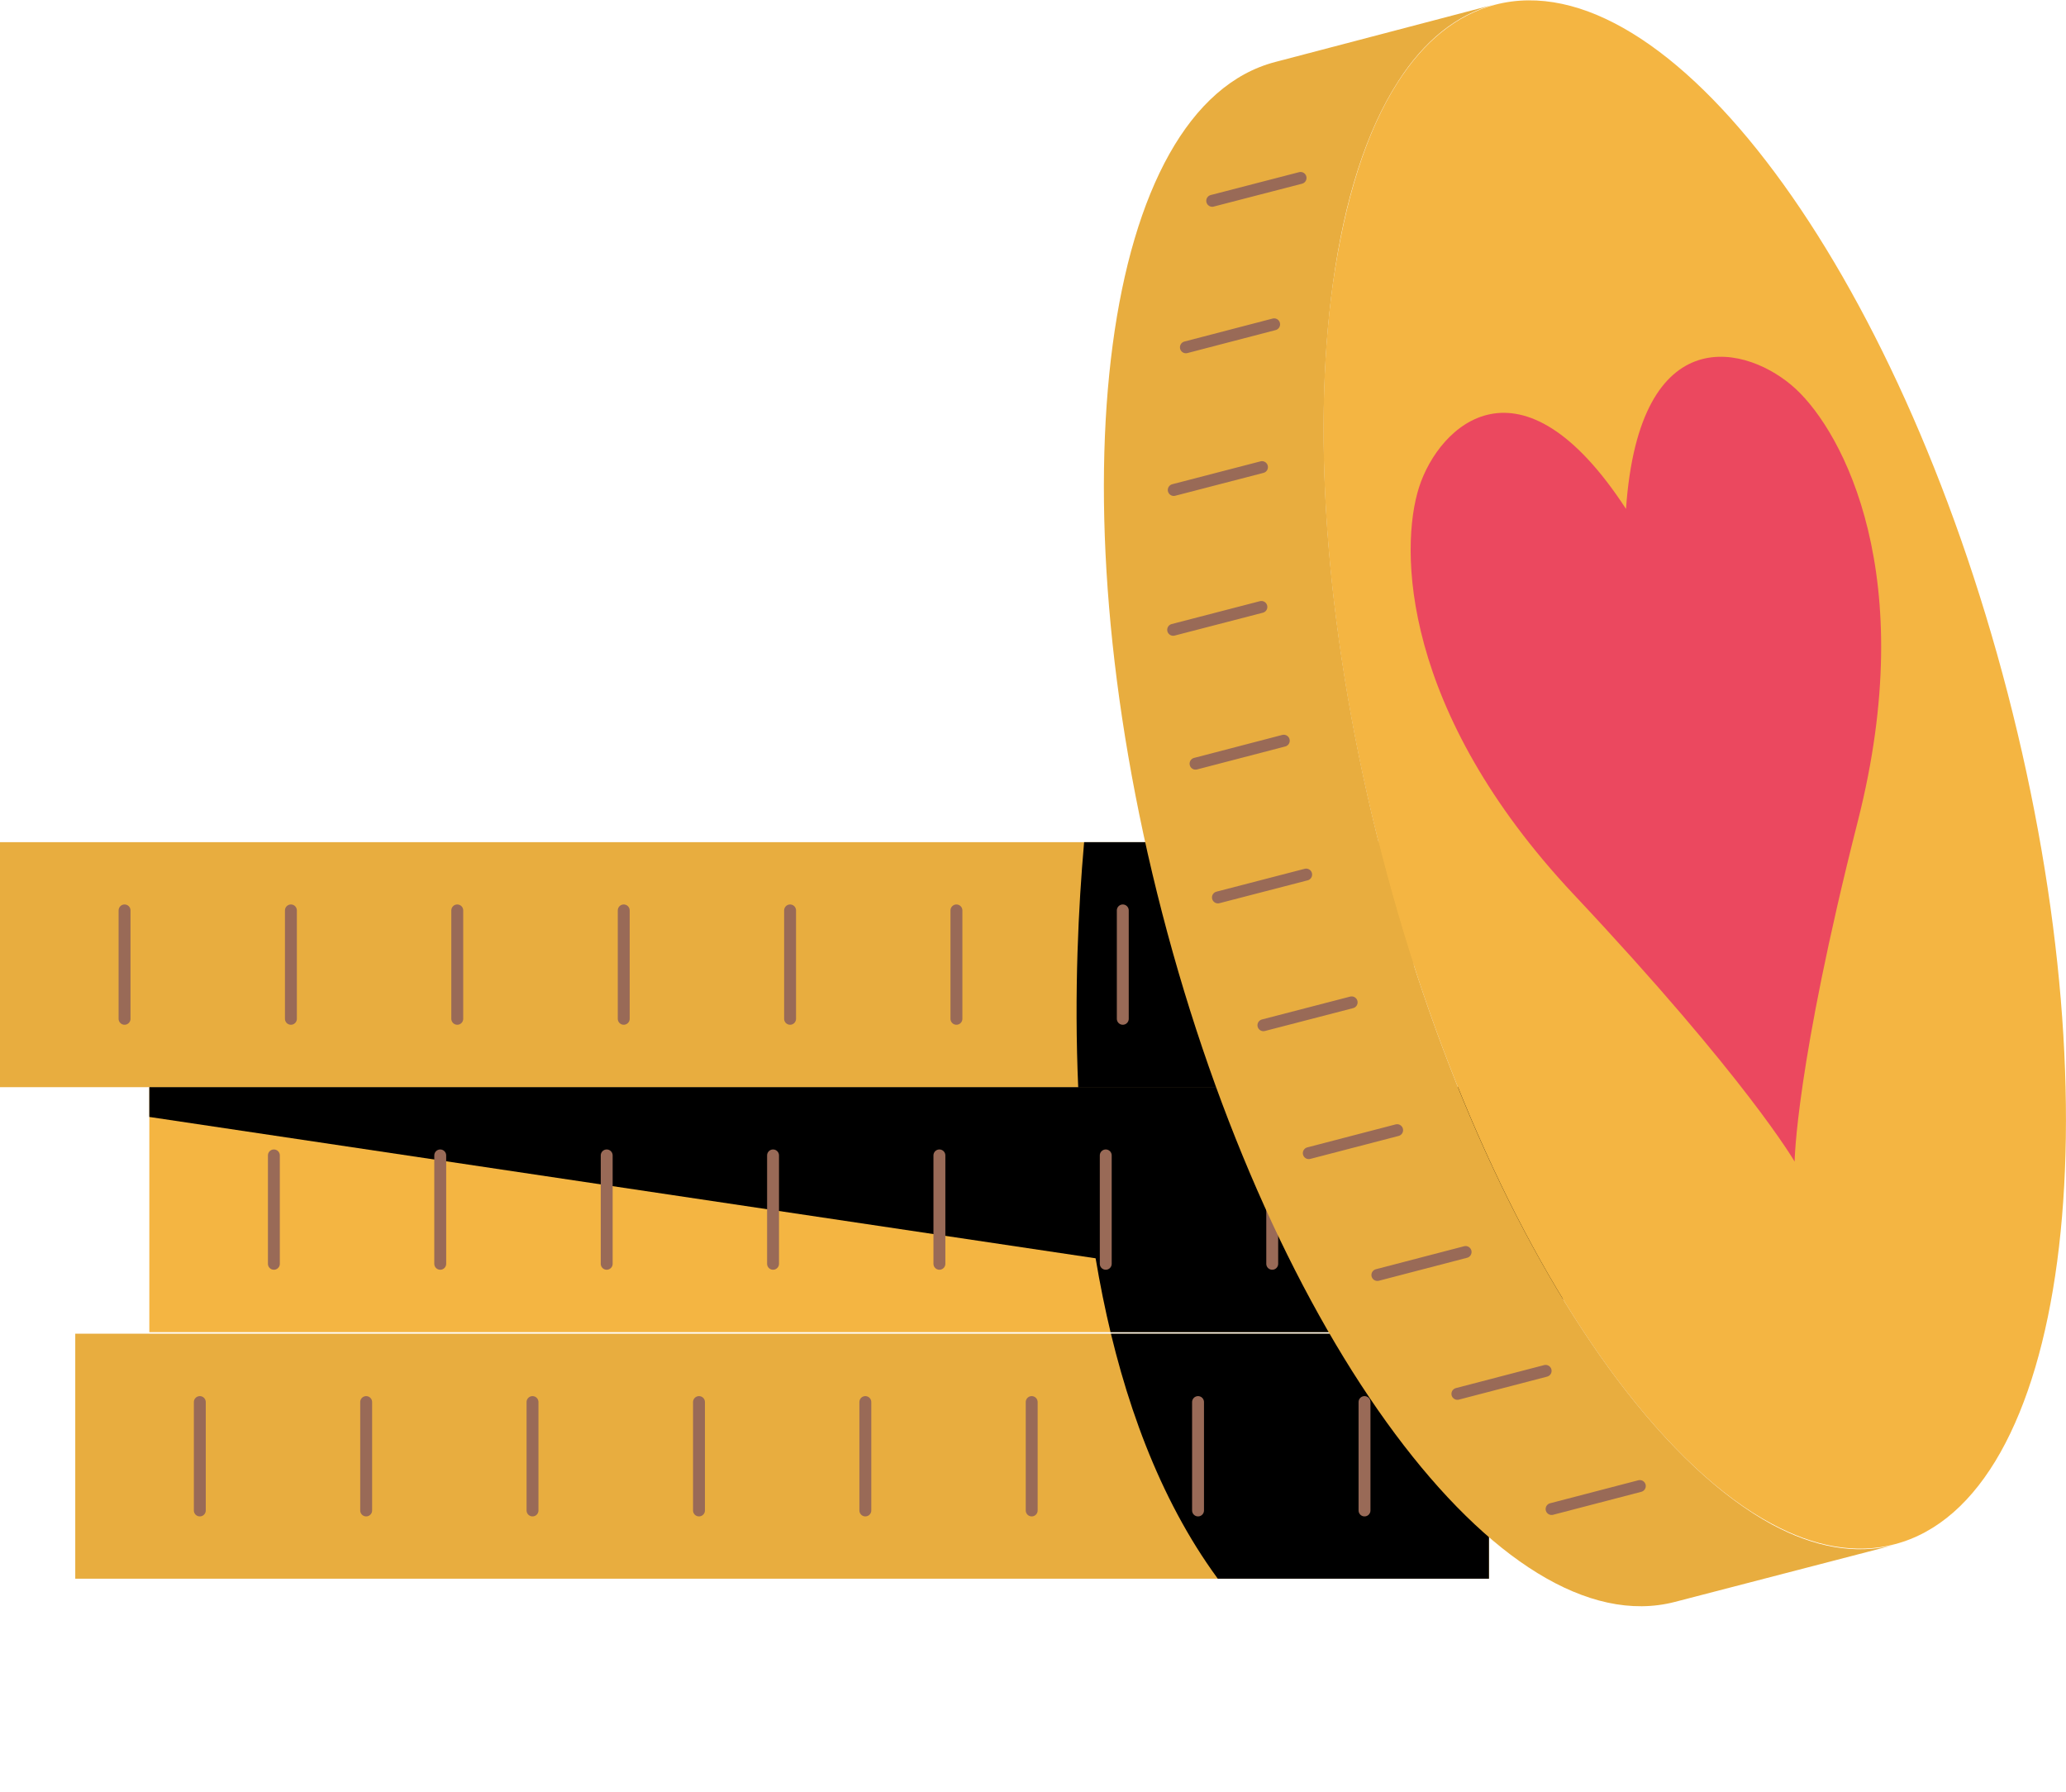
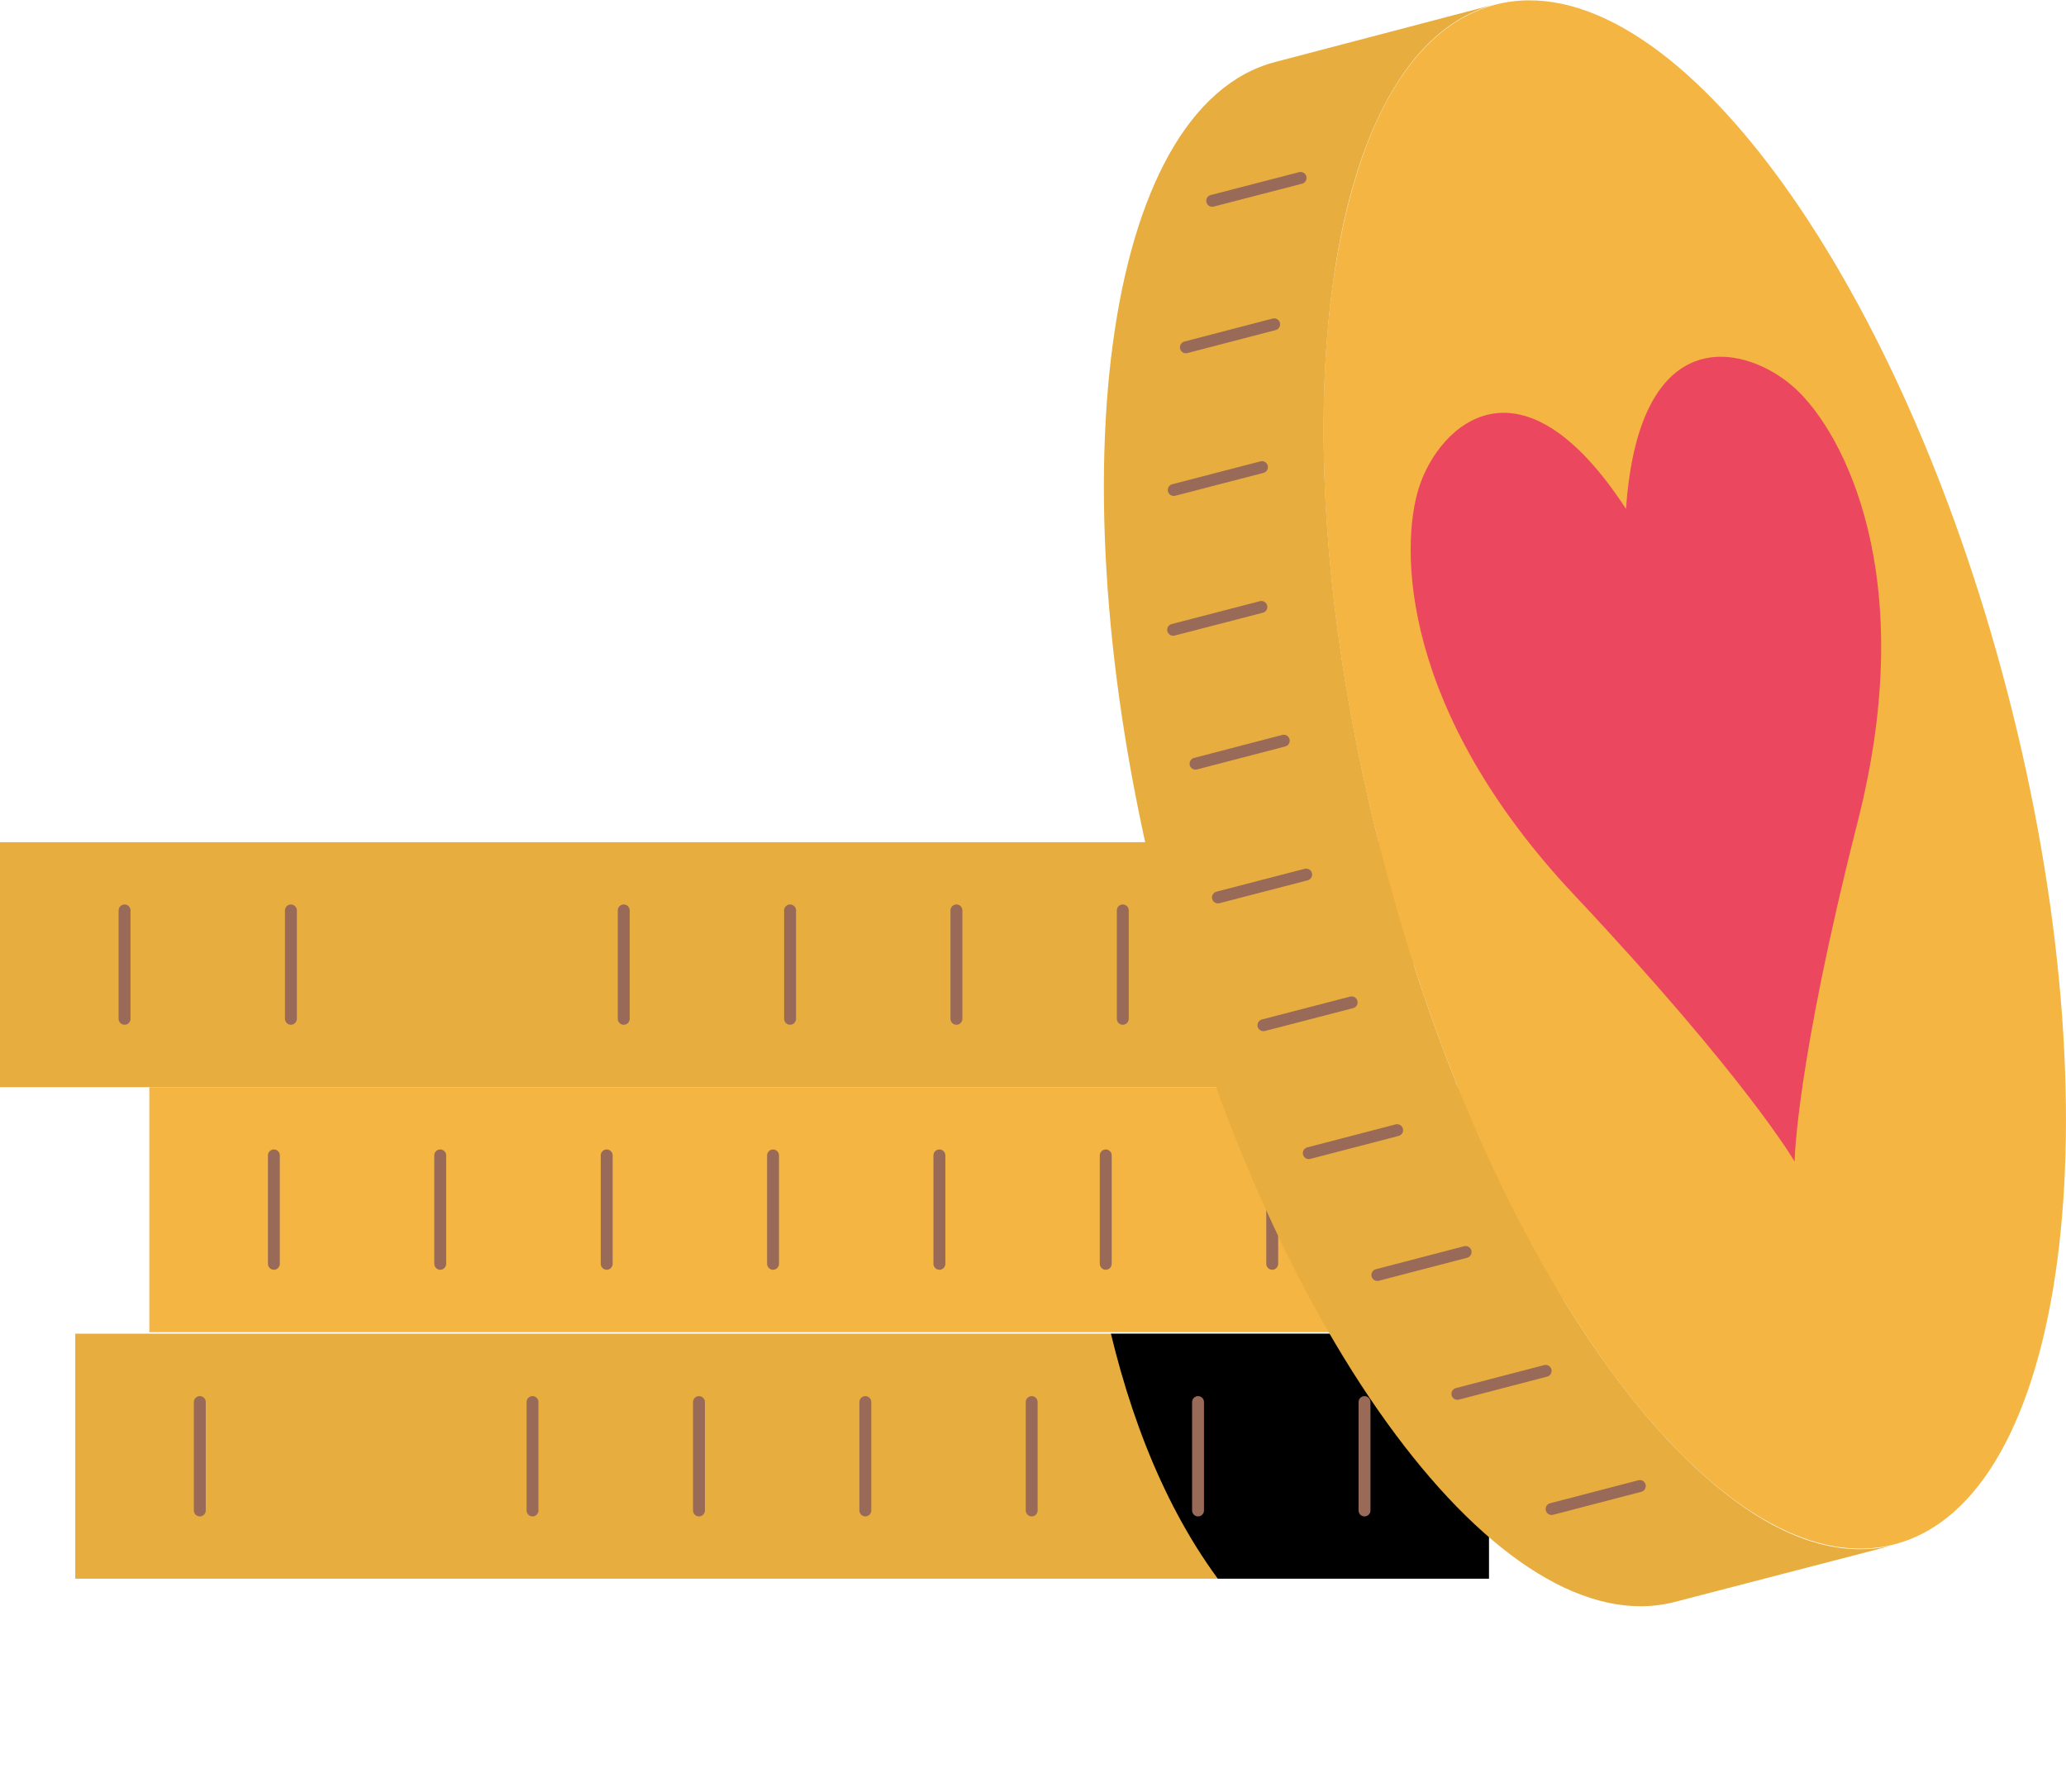
<svg xmlns="http://www.w3.org/2000/svg" viewBox="0 0 173.5 150.44">
  <defs>
    <clipPath id="clip-path">
-       <rect y="70.71" width="118.72" height="20.57" fill="#e8ad3f" />
-     </clipPath>
+       </clipPath>
    <clipPath id="clip-path-2">
-       <rect x="12.54" y="91.28" width="118.72" height="20.57" fill="#f4b542" />
-     </clipPath>
+       </clipPath>
    <clipPath id="clip-path-3">
      <rect x="6.32" y="111.98" width="118.72" height="20.57" fill="#e8ad3f" />
    </clipPath>
  </defs>
  <title>Coin</title>
  <g id="Layer_2" data-name="Layer 2">
    <g id="spots">
      <g id="Sponsor">
        <rect y="70.71" width="118.72" height="20.57" fill="#e8ad3f" />
        <g clip-path="url(#clip-path)">
          <path d="M91.85,63.74s-9,56.49,18,76.5,26.6,4.41,26.6,4.41L133,108.39,104.1,54.14Z" />
        </g>
        <line x1="10.46" y1="76.44" x2="10.46" y2="85.54" fill="none" stroke="#996a57" stroke-linecap="round" stroke-linejoin="round" />
        <line x1="24.43" y1="76.44" x2="24.43" y2="85.54" fill="none" stroke="#996a57" stroke-linecap="round" stroke-linejoin="round" />
-         <line x1="38.4" y1="76.44" x2="38.4" y2="85.54" fill="none" stroke="#996a57" stroke-linecap="round" stroke-linejoin="round" />
        <line x1="52.38" y1="76.44" x2="52.38" y2="85.54" fill="none" stroke="#996a57" stroke-linecap="round" stroke-linejoin="round" />
        <line x1="66.35" y1="76.44" x2="66.35" y2="85.54" fill="none" stroke="#996a57" stroke-linecap="round" stroke-linejoin="round" />
        <line x1="80.32" y1="76.44" x2="80.32" y2="85.54" fill="none" stroke="#996a57" stroke-linecap="round" stroke-linejoin="round" />
        <line x1="94.29" y1="76.44" x2="94.29" y2="85.54" fill="none" stroke="#996a57" stroke-linecap="round" stroke-linejoin="round" />
        <line x1="108.27" y1="76.44" x2="108.27" y2="85.54" fill="none" stroke="#996a57" stroke-linecap="round" stroke-linejoin="round" />
        <rect x="12.54" y="91.28" width="118.72" height="20.57" fill="#f4b542" />
        <g clip-path="url(#clip-path-2)">
          <path d="M12.54,93.78l93,13.89L104.1,88.93S11.19,85,11.19,85.12,12.54,93.78,12.54,93.78Z" />
-           <path d="M91.85,63.74s-9,56.49,18,76.5,26.6,4.41,26.6,4.41L133,108.39,104.1,54.14Z" />
+           <path d="M91.85,63.74s-9,56.49,18,76.5,26.6,4.41,26.6,4.41Z" />
        </g>
        <line x1="23" y1="97.01" x2="23" y2="106.11" fill="none" stroke="#996a57" stroke-linecap="round" stroke-linejoin="round" />
        <line x1="36.97" y1="97.01" x2="36.97" y2="106.11" fill="none" stroke="#996a57" stroke-linecap="round" stroke-linejoin="round" />
        <line x1="50.95" y1="97.01" x2="50.95" y2="106.11" fill="none" stroke="#996a57" stroke-linecap="round" stroke-linejoin="round" />
        <line x1="64.92" y1="97.01" x2="64.92" y2="106.11" fill="none" stroke="#996a57" stroke-linecap="round" stroke-linejoin="round" />
        <line x1="78.89" y1="97.01" x2="78.89" y2="106.11" fill="none" stroke="#996a57" stroke-linecap="round" stroke-linejoin="round" />
        <line x1="92.86" y1="97.01" x2="92.86" y2="106.11" fill="none" stroke="#996a57" stroke-linecap="round" stroke-linejoin="round" />
        <line x1="106.84" y1="97.01" x2="106.84" y2="106.11" fill="none" stroke="#996a57" stroke-linecap="round" stroke-linejoin="round" />
        <line x1="120.81" y1="97.01" x2="120.81" y2="106.11" fill="none" stroke="#996a57" stroke-linecap="round" stroke-linejoin="round" />
        <rect x="6.32" y="111.98" width="118.72" height="20.57" fill="#e8ad3f" />
        <g clip-path="url(#clip-path-3)">
          <path d="M91.85,63.74s-9,56.49,18,76.5,26.6,4.41,26.6,4.41L133,108.39,104.1,54.14Z" />
        </g>
        <line x1="16.78" y1="117.72" x2="16.78" y2="126.82" fill="none" stroke="#996a57" stroke-linecap="round" stroke-linejoin="round" />
-         <line x1="30.75" y1="117.72" x2="30.75" y2="126.82" fill="none" stroke="#996a57" stroke-linecap="round" stroke-linejoin="round" />
        <line x1="44.72" y1="117.72" x2="44.72" y2="126.82" fill="none" stroke="#996a57" stroke-linecap="round" stroke-linejoin="round" />
        <line x1="58.7" y1="117.72" x2="58.7" y2="126.82" fill="none" stroke="#996a57" stroke-linecap="round" stroke-linejoin="round" />
        <line x1="72.67" y1="117.72" x2="72.67" y2="126.82" fill="none" stroke="#996a57" stroke-linecap="round" stroke-linejoin="round" />
        <line x1="86.64" y1="117.72" x2="86.64" y2="126.82" fill="none" stroke="#996a57" stroke-linecap="round" stroke-linejoin="round" />
        <line x1="100.61" y1="117.72" x2="100.61" y2="126.82" fill="none" stroke="#996a57" stroke-linecap="round" stroke-linejoin="round" />
        <line x1="114.59" y1="117.72" x2="114.59" y2="126.82" fill="none" stroke="#996a57" stroke-linecap="round" stroke-linejoin="round" />
        <path d="M168.6,58.2c9.26,35.71,5,67.7-9.5,71.46-3.25.85-6.74.2-10.29-1.71-4.33-2.3-8.75-6.49-13-12.13-7.87-10.47-15.09-26-19.76-44s-5.91-35.07-4.12-48c1-7,2.8-12.8,5.46-16.92,2.17-3.39,4.9-5.65,8.16-6.5C140.07-3.4,159.33,22.49,168.6,58.2Z" fill="#f4b542" />
        <path d="M148.81,128c3.55,1.91,7,2.56,10.29,1.71l-18.45,4.79c-14.51,3.76-33.79-22.12-43.05-57.83s-5-67.71,9.51-71.47L125.56.36c-3.26.85-6,3.11-8.16,6.5-2.66,4.12-4.5,9.93-5.46,16.92-1.79,13-.55,30,4.12,48.05s11.89,33.52,19.76,44C140.06,121.46,144.48,125.65,148.81,128Z" fill="#e8ad3f" />
        <line x1="101.8" y1="16.86" x2="109.22" y2="14.94" fill="none" stroke="#996a57" stroke-linecap="round" stroke-linejoin="round" />
        <line x1="99.59" y1="29.16" x2="107" y2="27.23" fill="none" stroke="#996a57" stroke-linecap="round" stroke-linejoin="round" />
        <line x1="98.57" y1="41.14" x2="105.98" y2="39.22" fill="none" stroke="#996a57" stroke-linecap="round" stroke-linejoin="round" />
        <line x1="98.52" y1="52.88" x2="105.93" y2="50.96" fill="none" stroke="#996a57" stroke-linecap="round" stroke-linejoin="round" />
        <line x1="100.4" y1="64.12" x2="107.81" y2="62.19" fill="none" stroke="#996a57" stroke-linecap="round" stroke-linejoin="round" />
        <line x1="102.28" y1="75.35" x2="109.69" y2="73.43" fill="none" stroke="#996a57" stroke-linecap="round" stroke-linejoin="round" />
        <line x1="106.1" y1="86.08" x2="113.51" y2="84.16" fill="none" stroke="#996a57" stroke-linecap="round" stroke-linejoin="round" />
        <line x1="109.91" y1="96.82" x2="117.33" y2="94.89" fill="none" stroke="#996a57" stroke-linecap="round" stroke-linejoin="round" />
        <line x1="115.67" y1="107.05" x2="123.08" y2="105.12" fill="none" stroke="#996a57" stroke-linecap="round" stroke-linejoin="round" />
        <line x1="122.39" y1="117.03" x2="129.8" y2="115.1" fill="none" stroke="#996a57" stroke-linecap="round" stroke-linejoin="round" />
        <line x1="130.3" y1="126.7" x2="137.71" y2="124.77" fill="none" stroke="#996a57" stroke-linecap="round" stroke-linejoin="round" />
        <path d="M150.82,32.67c-3.95-3.68-13.14-6.14-14.27,10.06-8.87-13.61-15.7-7-17.37-1.85s-1.52,18.79,13,34.24,18.53,22.41,18.53,22.41.08-8,5.31-28.59S154.78,36.35,150.82,32.67Z" fill="#eb485f" />
      </g>
    </g>
  </g>
</svg>